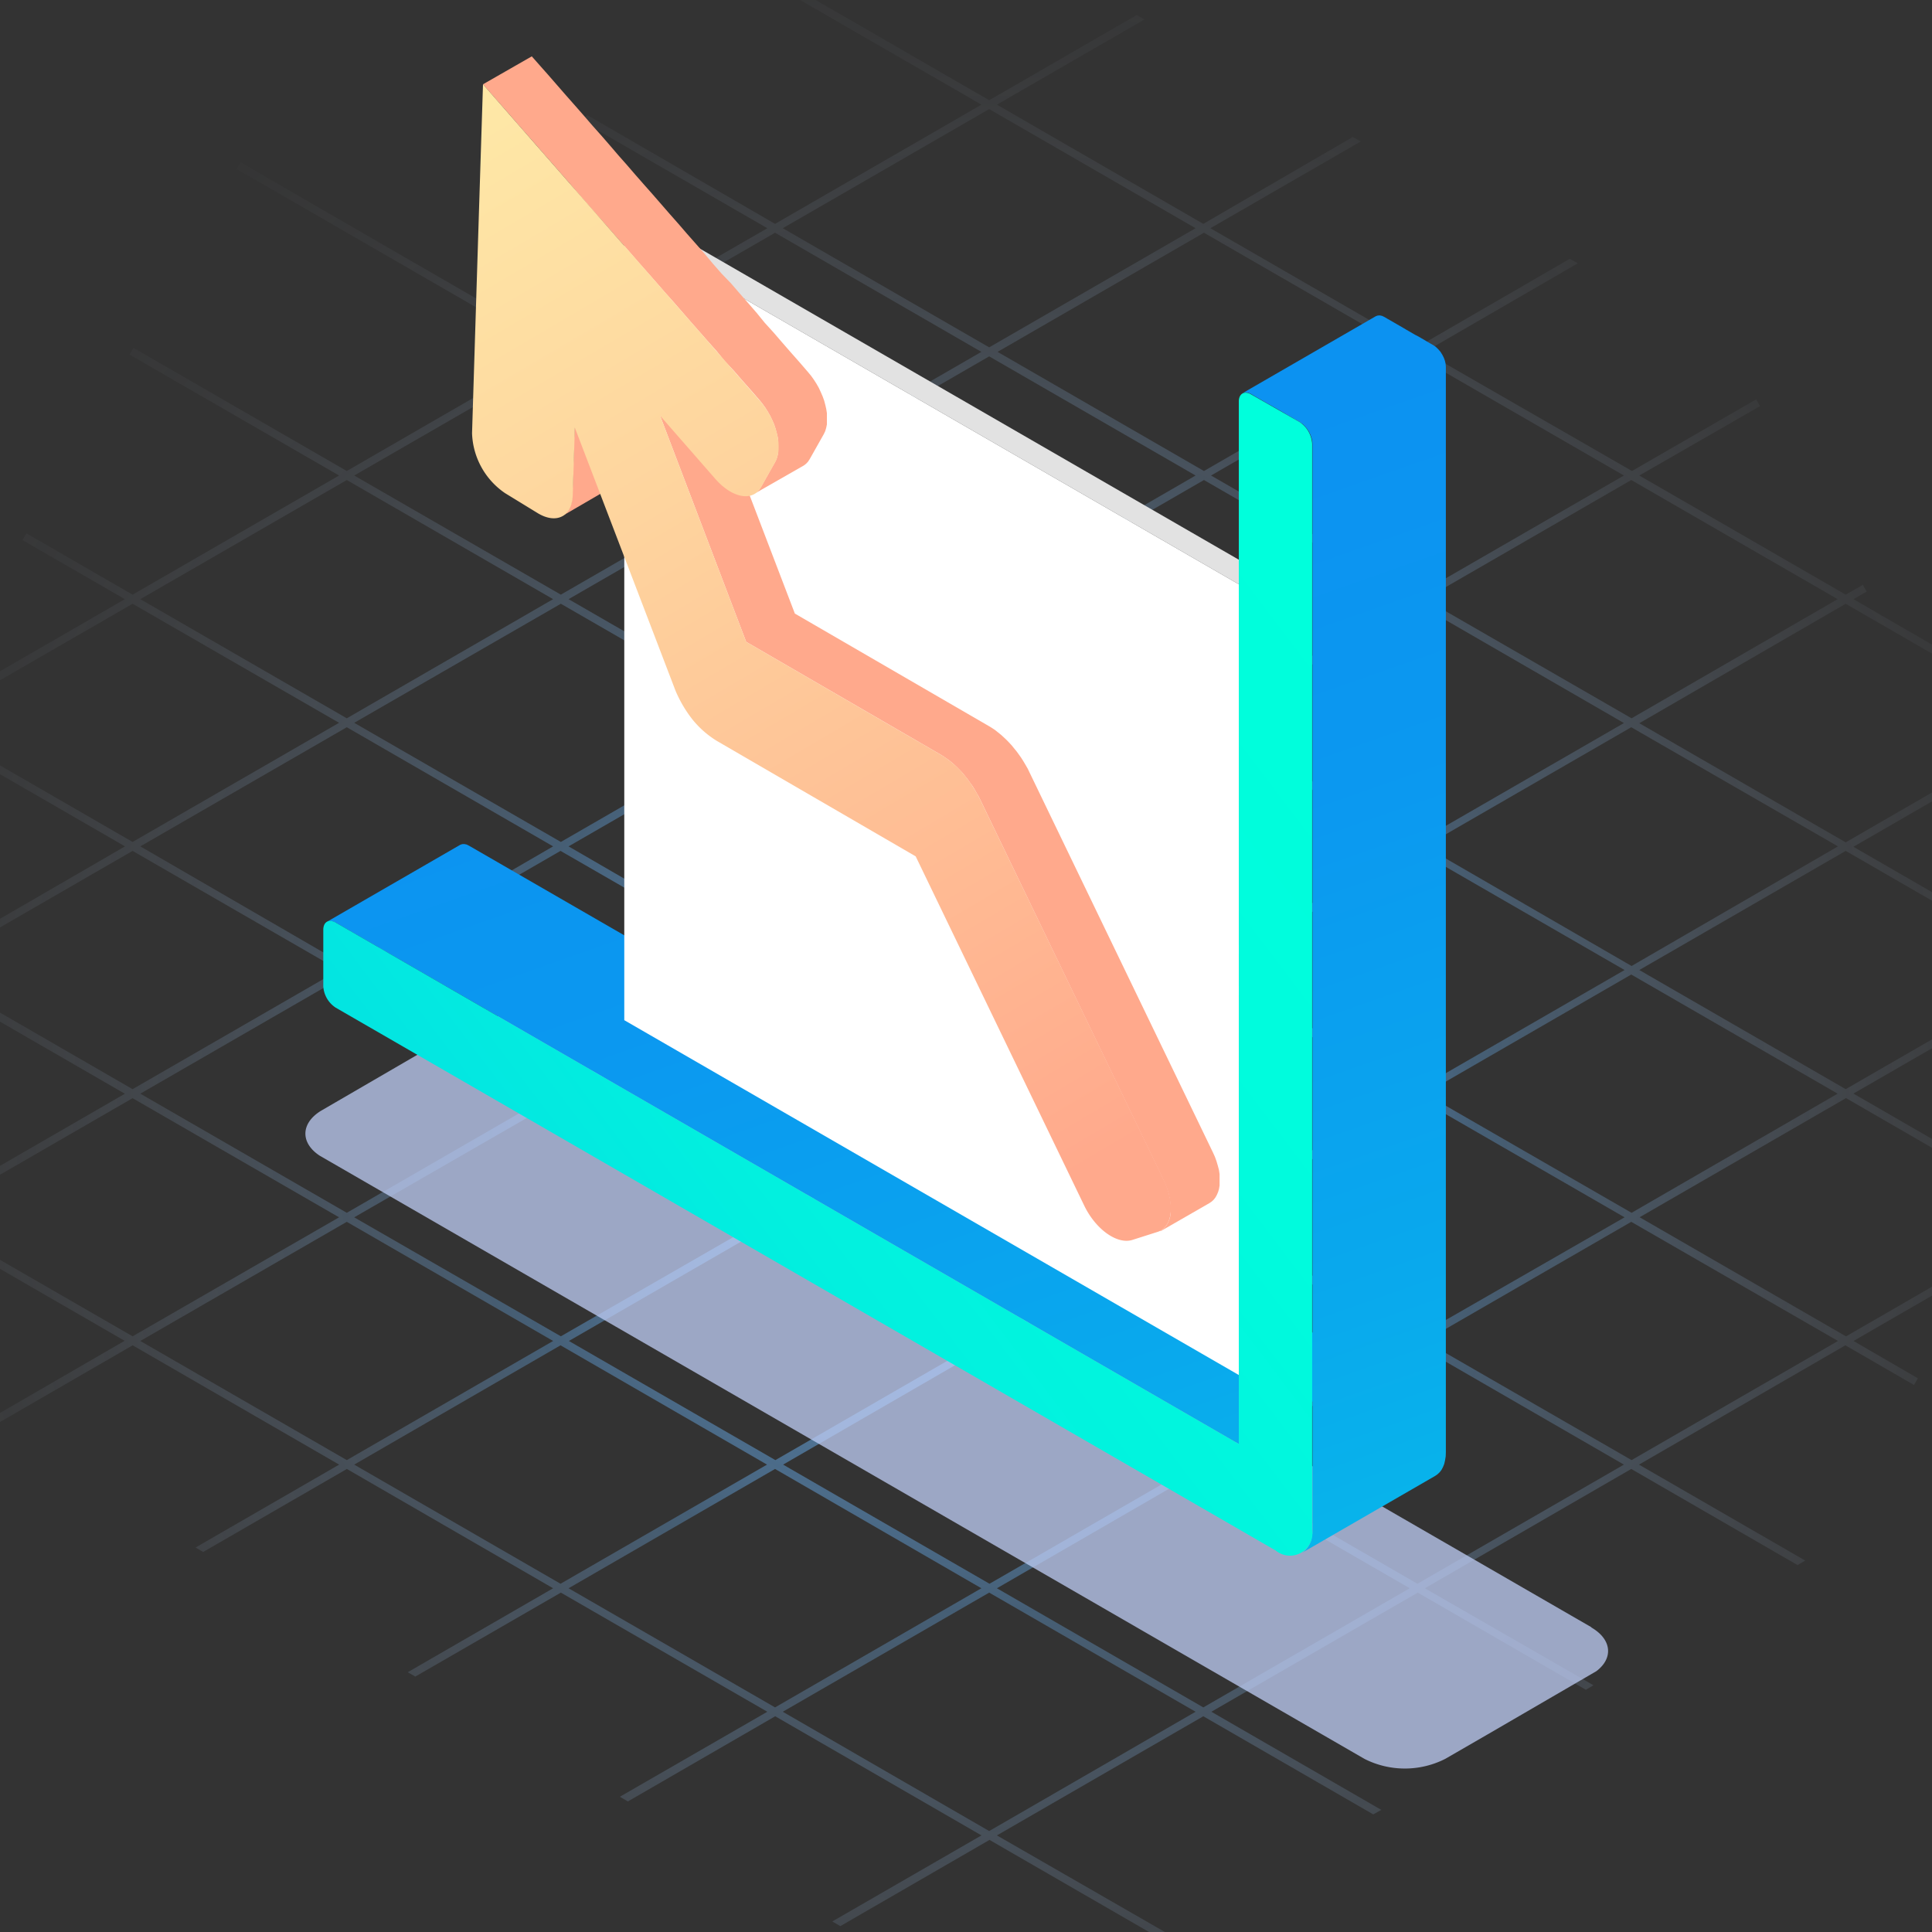
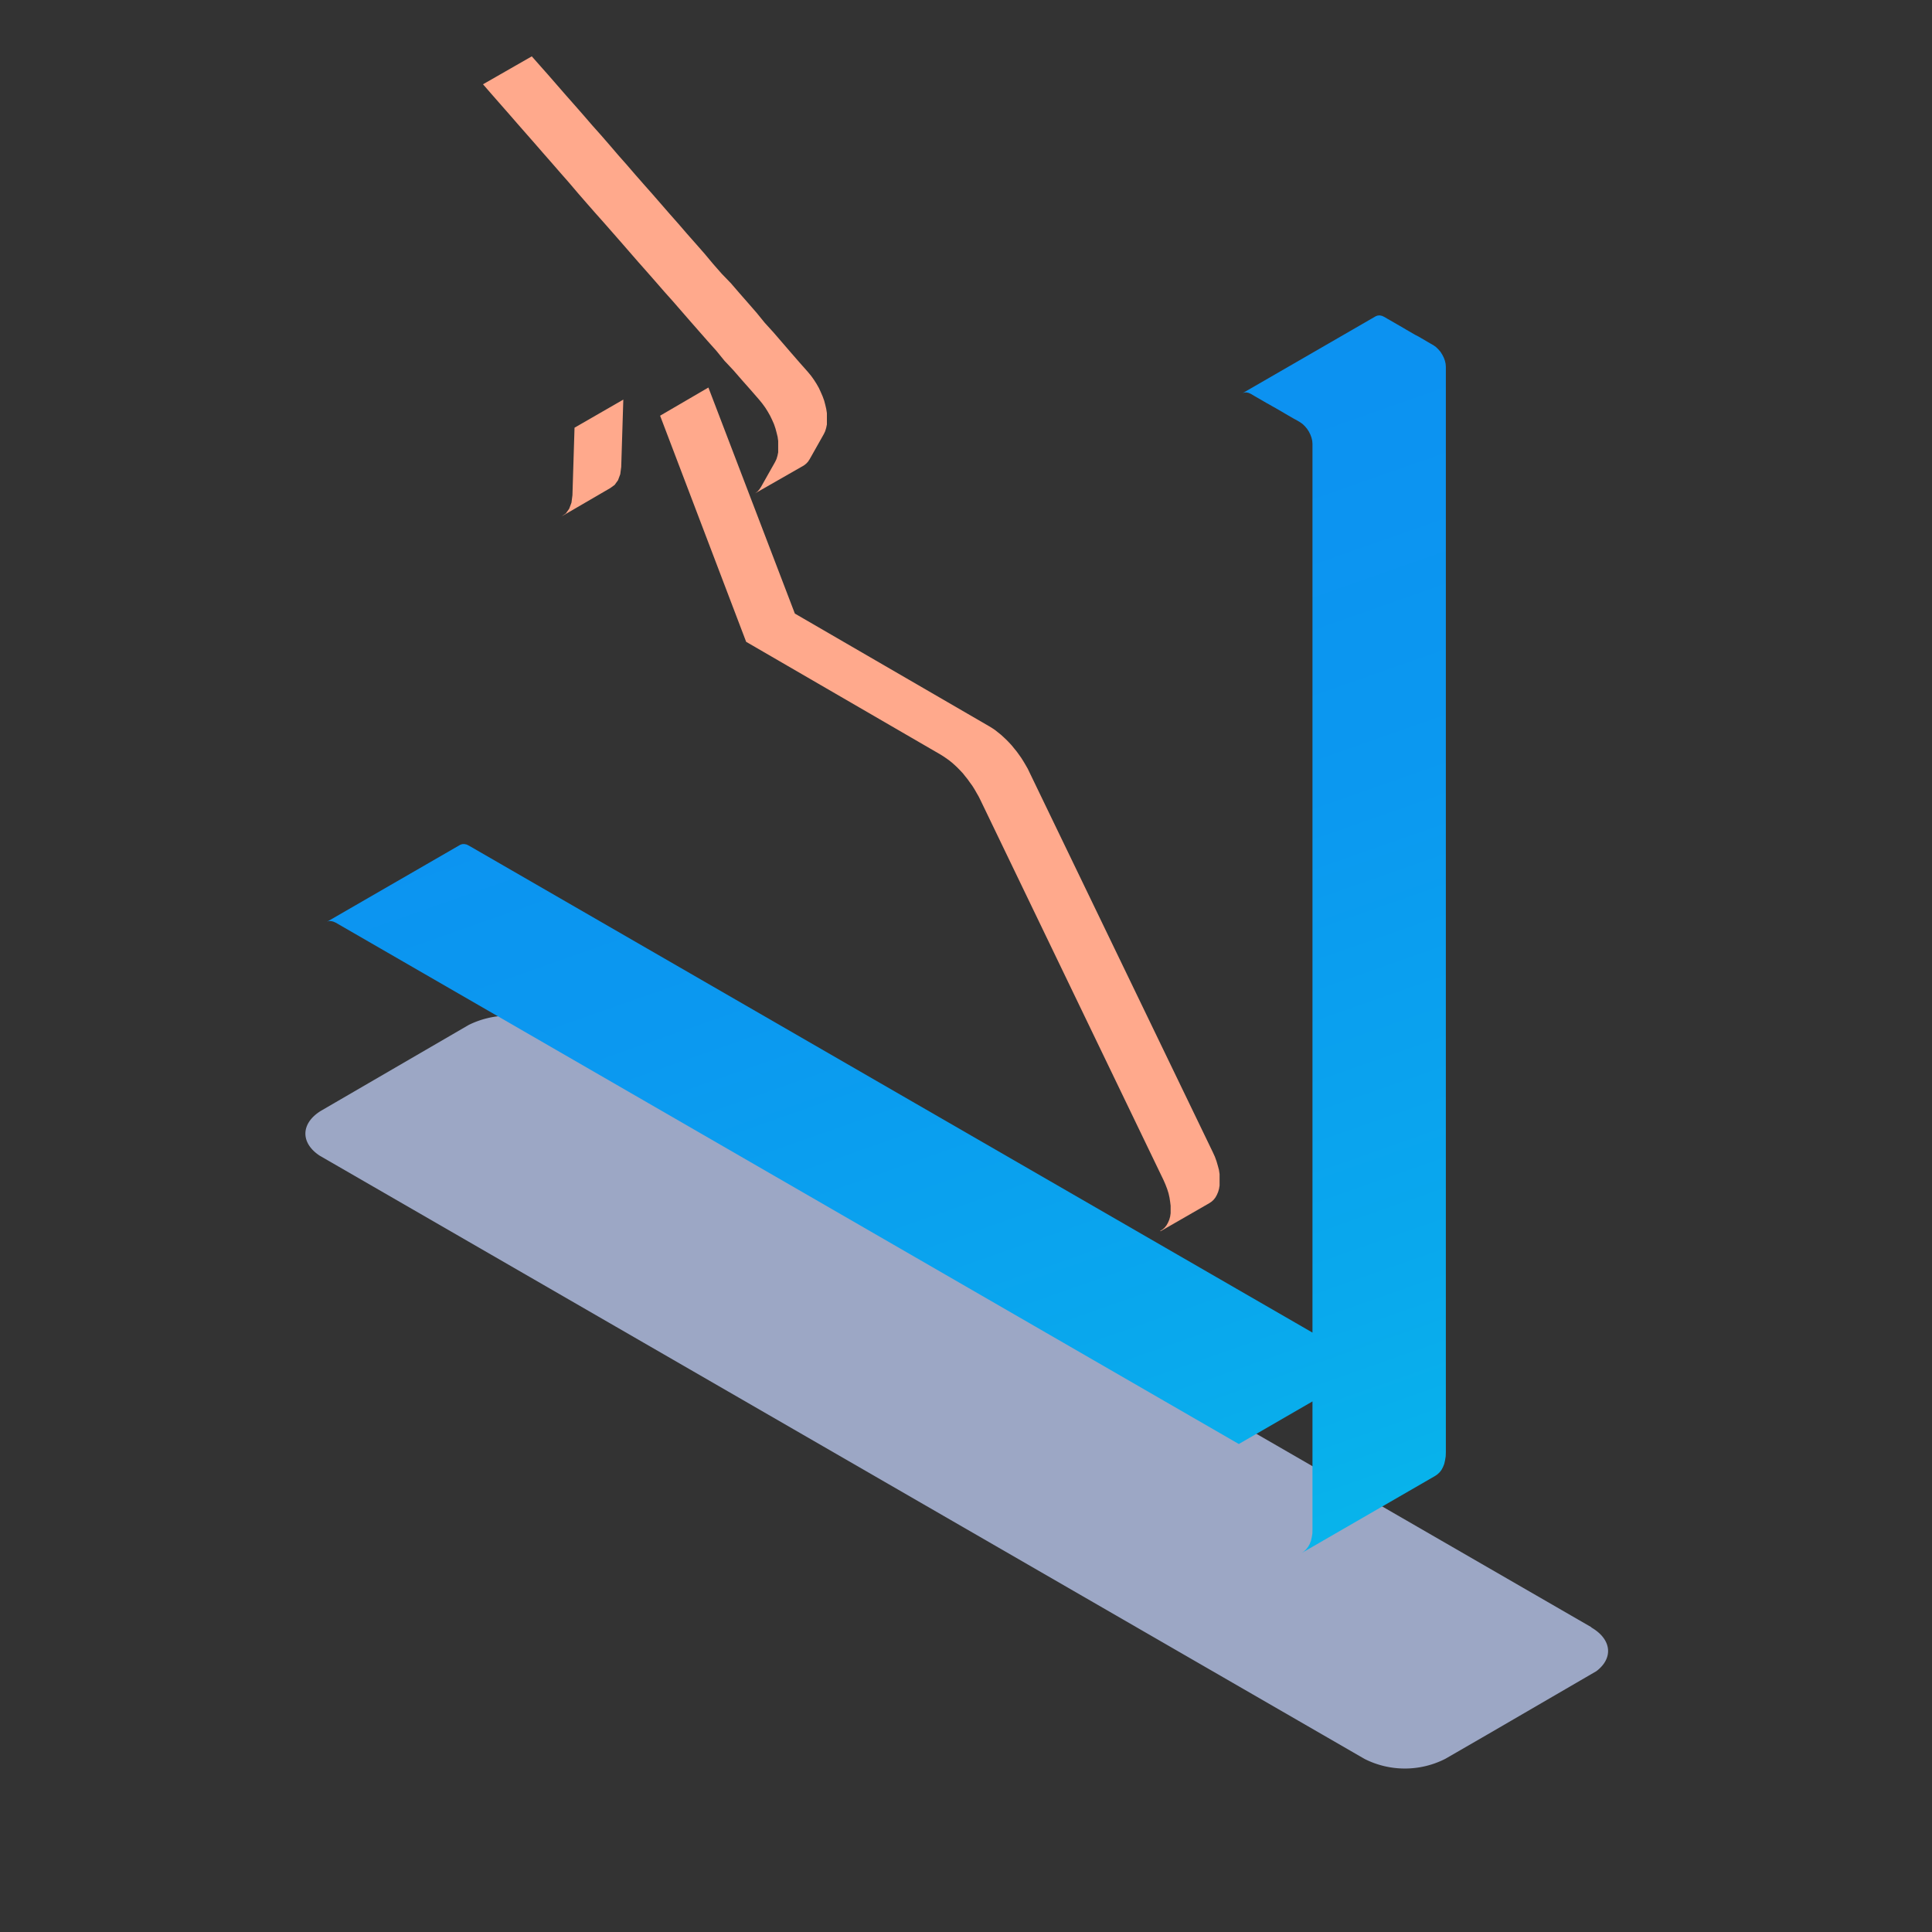
<svg xmlns="http://www.w3.org/2000/svg" id="图层_1" data-name="图层 1" viewBox="0 0 240 240">
  <rect x="0" y="0" width="240" height="240" fill="#333333" stroke="none" />
  <defs>
    <style>.cls-1{fill:none;}.cls-2{opacity:0.65;fill:url(#未命名的渐变_147);}.cls-3{opacity:0.75;}.cls-4{isolation:isolate;}.cls-5{clip-path:url(#clip-path);}.cls-6{fill:#bfcdf5;}.cls-10,.cls-11,.cls-12,.cls-7,.cls-8,.cls-9{fill-rule:evenodd;}.cls-7{fill:url(#未命名的渐变_163);}.cls-8{fill:url(#未命名的渐变_213);}.cls-9{fill:#e2e2e2;}.cls-10{fill:#fff;}.cls-11{fill:url(#未命名的渐变_3);}.cls-12{fill:url(#未命名的渐变_252);}</style>
    <radialGradient id="未命名的渐变_147" cx="122.13" cy="139.06" r="169.82" gradientUnits="userSpaceOnUse">
      <stop offset="0" stop-color="#6db9ff" />
      <stop offset="0.06" stop-color="#6db9ff" stop-opacity="0.98" />
      <stop offset="0.12" stop-color="#6db9ff" stop-opacity="0.93" />
      <stop offset="0.19" stop-color="#6db9ff" stop-opacity="0.84" />
      <stop offset="0.26" stop-color="#6db9ff" stop-opacity="0.72" />
      <stop offset="0.34" stop-color="#6db9ff" stop-opacity="0.56" />
      <stop offset="0.36" stop-color="#6db9ff" stop-opacity="0.5" />
      <stop offset="0.44" stop-color="#86c3ff" stop-opacity="0.39" />
      <stop offset="0.55" stop-color="#a4cfff" stop-opacity="0.25" />
      <stop offset="0.66" stop-color="#bbd9ff" stop-opacity="0.14" />
      <stop offset="0.77" stop-color="#cce0ff" stop-opacity="0.06" />
      <stop offset="0.88" stop-color="#d6e4ff" stop-opacity="0.02" />
      <stop offset="1" stop-color="#d9e5ff" stop-opacity="0" />
    </radialGradient>
    <clipPath id="clip-path">
      <polygon class="cls-1" points="34.98 140.83 63.15 124.46 202.71 205.04 174.55 221.41 34.98 140.83" />
    </clipPath>
    <linearGradient id="未命名的渐变_163" x1="201.99" y1="341.28" x2="106.55" y2="69.69" gradientUnits="userSpaceOnUse">
      <stop offset="0" stop-color="#00ffdc" />
      <stop offset="0.11" stop-color="#02ece0" />
      <stop offset="0.38" stop-color="#06c5e7" />
      <stop offset="0.63" stop-color="#09a9ed" />
      <stop offset="0.84" stop-color="#0b98f0" />
      <stop offset="1" stop-color="#0c92f1" />
    </linearGradient>
    <linearGradient id="未命名的渐变_213" x1="179.4" y1="94.43" x2="-22.35" y2="247.3" gradientUnits="userSpaceOnUse">
      <stop offset="0" stop-color="#00ffdc" />
      <stop offset="0.2" stop-color="#00fbdd" />
      <stop offset="0.39" stop-color="#02f0df" />
      <stop offset="0.58" stop-color="#04dde3" />
      <stop offset="0.76" stop-color="#07c3e8" />
      <stop offset="0.93" stop-color="#0aa1ee" />
      <stop offset="1" stop-color="#0c92f1" />
    </linearGradient>
    <linearGradient id="未命名的渐变_3" x1="153.16" y1="73.89" x2="-3.07" y2="93.55" gradientUnits="userSpaceOnUse">
      <stop offset="0.61" stop-color="#ffa98c" />
      <stop offset="0.84" stop-color="#fed49e" />
      <stop offset="1" stop-color="#feeca8" />
    </linearGradient>
    <linearGradient id="未命名的渐变_252" x1="143.36" y1="166.14" x2="49.21" y2="6.46" gradientUnits="userSpaceOnUse">
      <stop offset="0.12" stop-color="#ffa98c" />
      <stop offset="0.65" stop-color="#fed49e" />
      <stop offset="1" stop-color="#feeca8" />
    </linearGradient>
  </defs>
  <title>icon_hire_01</title>
-   <path class="cls-2" d="M201.73,59.07l-25.65,14.8-25.64-14.8,25.64-14.8ZM97.24,89.79,122.88,75l25.64,14.82-25.64,14.8Zm51.28,30.71-25.64,14.8L97.24,120.5l25.64-14.8Zm-26.61-15.36L96.28,120,70.63,105.14l25.65-14.8ZM95.32,120.5,69.67,135.3,44,120.5l25.63-14.8Zm1,.56,25.63,14.8-25.63,14.8-25.65-14.8Zm26.6,15.36,25.64,14.8L122.88,166l-25.64-14.8Zm1-.56,25.64-14.8,25.64,14.8-25.64,14.8Zm0-30.72,25.64-14.8,25.64,14.8L149.48,120Zm0-30.71,25.64-14.8,25.64,14.8-25.64,14.8Zm-1-.56L97.24,59.07l25.64-14.8,25.64,14.8Zm-1,.56L96.28,89.23,70.63,74.43l25.65-14.8ZM95.32,89.79l-25.65,14.8L44,89.79,69.67,75ZM68.71,105.14,43.08,120,17.43,105.14l25.65-14.8Zm0,30.72-25.63,14.8-25.65-14.8,25.65-14.8Zm1,.56,25.65,14.8L69.67,166,44,151.22Zm26.61,15.36,25.63,14.8-25.63,14.8-25.65-14.8Zm26.6,15.34,25.64,14.82-25.64,14.8-25.64-14.8Zm1-.54,25.64-14.8,25.64,14.8-25.64,14.8Zm26.6-15.36,25.64-14.8,25.65,14.8L176.08,166Zm0-30.72,25.64-14.8,25.65,14.8-25.65,14.8Zm0-30.71L176.08,75l25.65,14.82-25.65,14.8Zm24.68-46.08-25.64,14.8-25.64-14.8,25.64-14.8ZM122.88,13.55l25.64,14.8-25.64,14.8L97.24,28.35ZM96.28,28.91l25.63,14.8L96.28,58.51,70.63,43.71ZM69.67,44.27l25.65,14.8L69.67,73.87,44,59.07ZM43.08,59.63l25.63,14.8L43.08,89.23,17.43,74.43ZM-9.16,89.79,16.47,75,42.12,89.79l-25.65,14.8Zm0,30.71,25.63-14.8,25.65,14.8L16.47,135.3Zm0,30.72,25.63-14.8,25.65,14.8L16.47,166Zm26.59,15.36,25.65-14.8,25.63,14.8-25.63,14.8ZM44,181.94l25.63-14.82,25.65,14.82-25.65,14.8ZM70.63,197.3l25.65-14.82,25.63,14.82L96.28,212.1Zm52.25,30.16L97.24,212.64l25.64-14.8,25.64,14.8Zm26.6-15.36-25.64-14.8,25.64-14.82,25.64,14.82Zm26.6-15.36-25.64-14.8,25.64-14.82,25.65,14.82Zm52.24-30.16-25.64,14.8L177,166.58l25.64-14.8Zm-25.64-15.92L177,135.86l25.64-14.8,25.64,14.8Zm52.25-30.16-25.65,14.8-25.64-14.8,25.64-14.8Zm-26.61-15.36L202.68,120,177,105.14l25.64-14.8ZM202.68,89.23,177,74.43l25.64-14.8,25.64,14.8ZM141.21,1.87,122.88,12.45,99.8-.88l-1,.54L121.92,13,96.28,27.81,73,14.33l-1,.56L95.32,28.35,69.67,43.15,46.14,29.57h0l-16.24-9.4L29.4,21l15.76,9.1,23.55,13.6L43.08,58.51,19.29,44.78l-2.72-1.57-.48.84,2.22,1.28h0L42.12,59.07,16.47,73.87,3.27,66.25l-.48.84,12.72,7.34-59,34.08.48.83,32.91-19,25.63,14.8L-10.12,120l-13.2-7.63-.48.83,12.72,7.35-19.12,11,.48.83,19.6-11.31,25.63,14.8-25.63,14.8-26.51-15.3-.48.83,26,15-5.82,3.36.48.83,6.3-3.63,25.63,14.8L-2.1,176.74l-1.51.88.48.83,2-1.15,17.61-10.18,25.65,14.82-17.84,10.3.95.55,17.85-10.31L68.71,197.3,50.65,207.73l.94.54,18.08-10.43,25.65,14.8L77,223.2l1,.58,18.3-10.58L121.92,228l-18.53,10.69,1,.58,18.53-10.71,21.34,12.32,1-.56L123.84,228l25.64-14.8,21.11,12.19,1-.56-21.11-12.19,25.64-14.8L197,209.91l.95-.56L177,197.3l25.64-14.82,20.66,11.94.95-.56-20.65-11.92,25.64-14.82,8.53,4.93.48-.83-8-4.64,41.55-24-.48-.83-42,24.26-25.64-14.8,25.64-14.8L251.1,149l.48-.83-21.34-12.32,25.65-14.8L264.4,126l.48-.83-8-4.64,1.63-1-.48-.83L255.89,120l-25.65-14.81,14.94-8.63-.48-.83-15.42,8.91-25.64-14.8L229.28,75l48.43,28,.48-.83L230.24,74.43l1.65-.94-.48-.84-2.13,1.22-25.64-14.8,15-8.62-.48-.84-15.43,8.9L177,43.71l19-11-1-.56-19,11-25.64-14.8,18.68-10.78-1-.55L149.48,27.81,123.84,13,142.17,2.41Z" />
  <g class="cls-3">
    <g class="cls-4">
      <g class="cls-5">
        <path class="cls-6" d="M197.67,202.13,68.19,127.37a11.14,11.14,0,0,0-10.06,0L40,137.91c-2.76,1.61-2.74,4.23,0,5.83l129.49,74.75a11.09,11.09,0,0,0,10.05,0L197.7,208c2.76-1.6,2.74-4.22,0-5.82" />
      </g>
    </g>
  </g>
  <polygon class="cls-7" points="161.7 192.92 178.27 183.35 178.56 183.15 178.84 182.89 179.07 182.59 179.25 182.25 179.41 181.85 179.51 181.41 179.59 180.92 179.61 180.39 179.61 45.57 179.58 45.19 179.49 44.8 179.35 44.42 179.16 44.05 178.93 43.69 178.66 43.38 178.38 43.11 178.07 42.89 177.69 42.67 177.31 42.45 176.94 42.23 176.56 42.01 176.18 41.79 175.79 41.59 175.41 41.37 175.03 41.15 174.65 40.93 174.28 40.71 173.9 40.49 173.52 40.27 173.14 40.05 172.76 39.83 172.37 39.61 172 39.39 171.69 39.24 171.4 39.18 171.13 39.2 170.91 39.28 154.34 48.85 154.57 48.76 154.84 48.75 155.12 48.81 155.44 48.96 155.81 49.18 156.19 49.4 156.57 49.62 156.95 49.84 157.33 50.06 157.71 50.27 158.09 50.49 158.47 50.7 158.85 50.92 159.23 51.14 159.6 51.36 159.98 51.58 160.36 51.8 160.74 52.02 161.13 52.23 161.5 52.45 161.81 52.67 162.1 52.95 162.36 53.26 162.59 53.61 162.78 53.99 162.92 54.37 163.01 54.76 163.04 55.14 163.04 165.54 58.27 105.06 57.97 104.91 57.67 104.85 57.42 104.86 57.18 104.94 40.61 114.51 40.84 114.42 41.11 114.42 41.39 114.48 41.71 114.62 153.89 179.38 163.04 174.09 163.04 189.96 163.03 190.48 162.95 190.97 162.85 191.41 162.69 191.81 162.49 192.16 162.26 192.46 162 192.71 161.7 192.92" />
-   <path class="cls-8" d="M158.47,192.61A2.79,2.79,0,0,0,163,190V55.14a3.49,3.49,0,0,0-1.53-2.69L155.43,49c-.85-.5-1.54-.1-1.54.89V179.38L41.71,114.61c-.86-.49-1.55-.09-1.55.9v7a3.41,3.41,0,0,0,1.55,2.67Z" />
-   <polygon class="cls-9" points="153.89 72.58 153.89 69.53 79.47 26.57 77.55 28.5 153.89 72.58" />
-   <polygon class="cls-10" points="77.55 126.73 153.89 170.81 153.89 72.58 77.55 28.5 77.55 126.73" />
-   <path class="cls-11" d="M144.14,152.9l.29-.18.26-.23.22-.28.18-.32.16-.37.11-.39.06-.42,0-.46v-.47l-.06-.49-.08-.52-.12-.53-.17-.54-.21-.55-.24-.55L121.8,99.4l-.23-.46-.26-.45-.25-.44-.27-.43-.3-.41-.29-.41-.3-.37-.3-.38-.33-.35-.34-.35-.34-.32-.34-.3-.35-.28-.35-.25-.37-.25-.35-.22-24.14-14L82,51.64,88,48.14,98.74,76.22l24.14,14,.36.22.36.24L124,91l.35.28.34.31.34.32.33.34.33.36.3.37.31.38.29.4.29.41.27.43.26.44.26.45.22.46,22.78,47.2.25.55.2.55.16.55.14.52.08.53,0,.48v.49l0,.45-.07.42-.11.38-.16.37-.18.32-.22.28-.25.23-.3.2-6.05,3.48ZM69.76,64.15l.54-.38.41-.58.28-.75.12-.92.26-8.39,6.06-3.49L77.17,58l-.12.91-.28.75-.42.58-.54.39-6,3.49Zm30.1-6.33.27-.21.24-.25.21-.32,1.76-3.12.17-.36.12-.4.09-.43,0-.45v-.47l0-.49-.08-.51-.12-.52-.14-.53-.19-.52-.23-.53-.24-.52-.29-.51-.32-.5-.35-.49-.38-.46L99.32,45l-1.08-1.22-1.07-1.23L96.1,41.31,95,40.1,94,38.87l-1.07-1.23-1.07-1.22-1.07-1.24L89.65,34l-1.07-1.22L87.51,31.5l-1.08-1.23-1.07-1.21-1.07-1.24-1.07-1.21-1.07-1.23-1.08-1.24L80,22.93,78.92,21.7l-1.07-1.24-1.07-1.21L75.71,18l-1.07-1.23-1.08-1.21-1.07-1.24L71.42,13.1l-1.07-1.21-1.08-1.24L68.2,9.42,67.13,8.21,66.06,7,60,10.47l1.07,1.23,1.07,1.22,1.08,1.23,1.07,1.23,1.07,1.22,1.08,1.23,1.07,1.23,1.07,1.22,1.07,1.23,1.08,1.23L71.8,24l1.07,1.23,1.07,1.22L75,27.64l1.08,1.23,1.07,1.22,1.07,1.23,1.07,1.23,1.08,1.22L81.45,35l1.07,1.23,1.09,1.22,1.07,1.23,1.07,1.23,1.07,1.22,1.08,1.23L89,43.59,90,44.82,91.11,46l1.07,1.23,1.08,1.22,1.07,1.23.38.47.35.48.32.51.29.51.25.52.23.52.18.53.14.52.13.53.07.51,0,.49v.47l0,.45-.09.43-.12.4-.17.36-1.75,3.1-.21.32-.24.27-.28.21Z" />
-   <path class="cls-12" d="M144.58,146.6,121.8,99.4a15.92,15.92,0,0,0-2.2-3.35,11.28,11.28,0,0,0-2.77-2.32l-24.14-14L82,51.64l6.86,7.85c2.11,2.41,4.67,2.87,5.7,1l1.75-3.1c1-1.83.16-5.29-2-7.7Q77.17,30.1,60,10.47q-.69,21.66-1.36,43.34a9.38,9.38,0,0,0,4.1,7.45l4,2.45c2.35,1.46,4.33.47,4.41-2.19l.26-8.39L83.91,85.79A15.55,15.55,0,0,0,86,89.35a11.76,11.76,0,0,0,3.07,2.7l24.68,14.33,20.91,43.33c1.43,3,4.11,4.91,6,4.32l3.14-1C145.66,152.46,146,149.56,144.58,146.6Z" />
+   <path class="cls-11" d="M144.14,152.9l.29-.18.26-.23.22-.28.18-.32.16-.37.11-.39.06-.42,0-.46v-.47l-.06-.49-.08-.52-.12-.53-.17-.54-.21-.55-.24-.55L121.8,99.4l-.23-.46-.26-.45-.25-.44-.27-.43-.3-.41-.29-.41-.3-.37-.3-.38-.33-.35-.34-.35-.34-.32-.34-.3-.35-.28-.35-.25-.37-.25-.35-.22-24.14-14L82,51.64,88,48.14,98.74,76.22l24.14,14,.36.22.36.24L124,91l.35.28.34.31.34.32.33.34.33.36.3.37.31.38.29.4.29.41.27.43.26.44.26.45.22.46,22.78,47.2.25.55.2.55.16.55.14.52.08.53,0,.48v.49l0,.45-.07.42-.11.38-.16.37-.18.32-.22.28-.25.23-.3.2-6.05,3.48ZM69.76,64.15l.54-.38.41-.58.28-.75.12-.92.26-8.39,6.06-3.49L77.17,58l-.12.91-.28.75-.42.58-.54.39-6,3.49Zm30.1-6.33.27-.21.24-.25.21-.32,1.76-3.12.17-.36.12-.4.09-.43,0-.45v-.47l0-.49-.08-.51-.12-.52-.14-.53-.19-.52-.23-.53-.24-.52-.29-.51-.32-.5-.35-.49-.38-.46l-1.08-1.22-1.07-1.23L96.1,41.31,95,40.1,94,38.87l-1.07-1.23-1.07-1.22-1.07-1.24L89.65,34l-1.07-1.22L87.51,31.5l-1.08-1.23-1.07-1.21-1.07-1.24-1.07-1.21-1.07-1.23-1.08-1.24L80,22.93,78.92,21.7l-1.07-1.24-1.07-1.21L75.71,18l-1.07-1.23-1.08-1.21-1.07-1.24L71.42,13.1l-1.07-1.21-1.08-1.24L68.2,9.42,67.13,8.21,66.06,7,60,10.47l1.07,1.23,1.07,1.22,1.08,1.23,1.07,1.23,1.07,1.22,1.08,1.23,1.07,1.23,1.07,1.22,1.07,1.23,1.08,1.23L71.8,24l1.07,1.23,1.07,1.22L75,27.64l1.08,1.23,1.07,1.22,1.07,1.23,1.07,1.23,1.08,1.22L81.45,35l1.07,1.23,1.09,1.22,1.07,1.23,1.07,1.23,1.07,1.22,1.08,1.23L89,43.59,90,44.82,91.11,46l1.07,1.23,1.08,1.22,1.07,1.23.38.47.35.48.32.51.29.51.25.52.23.52.18.53.14.52.13.53.07.51,0,.49v.47l0,.45-.09.43-.12.4-.17.36-1.75,3.1-.21.32-.24.27-.28.21Z" />
</svg>